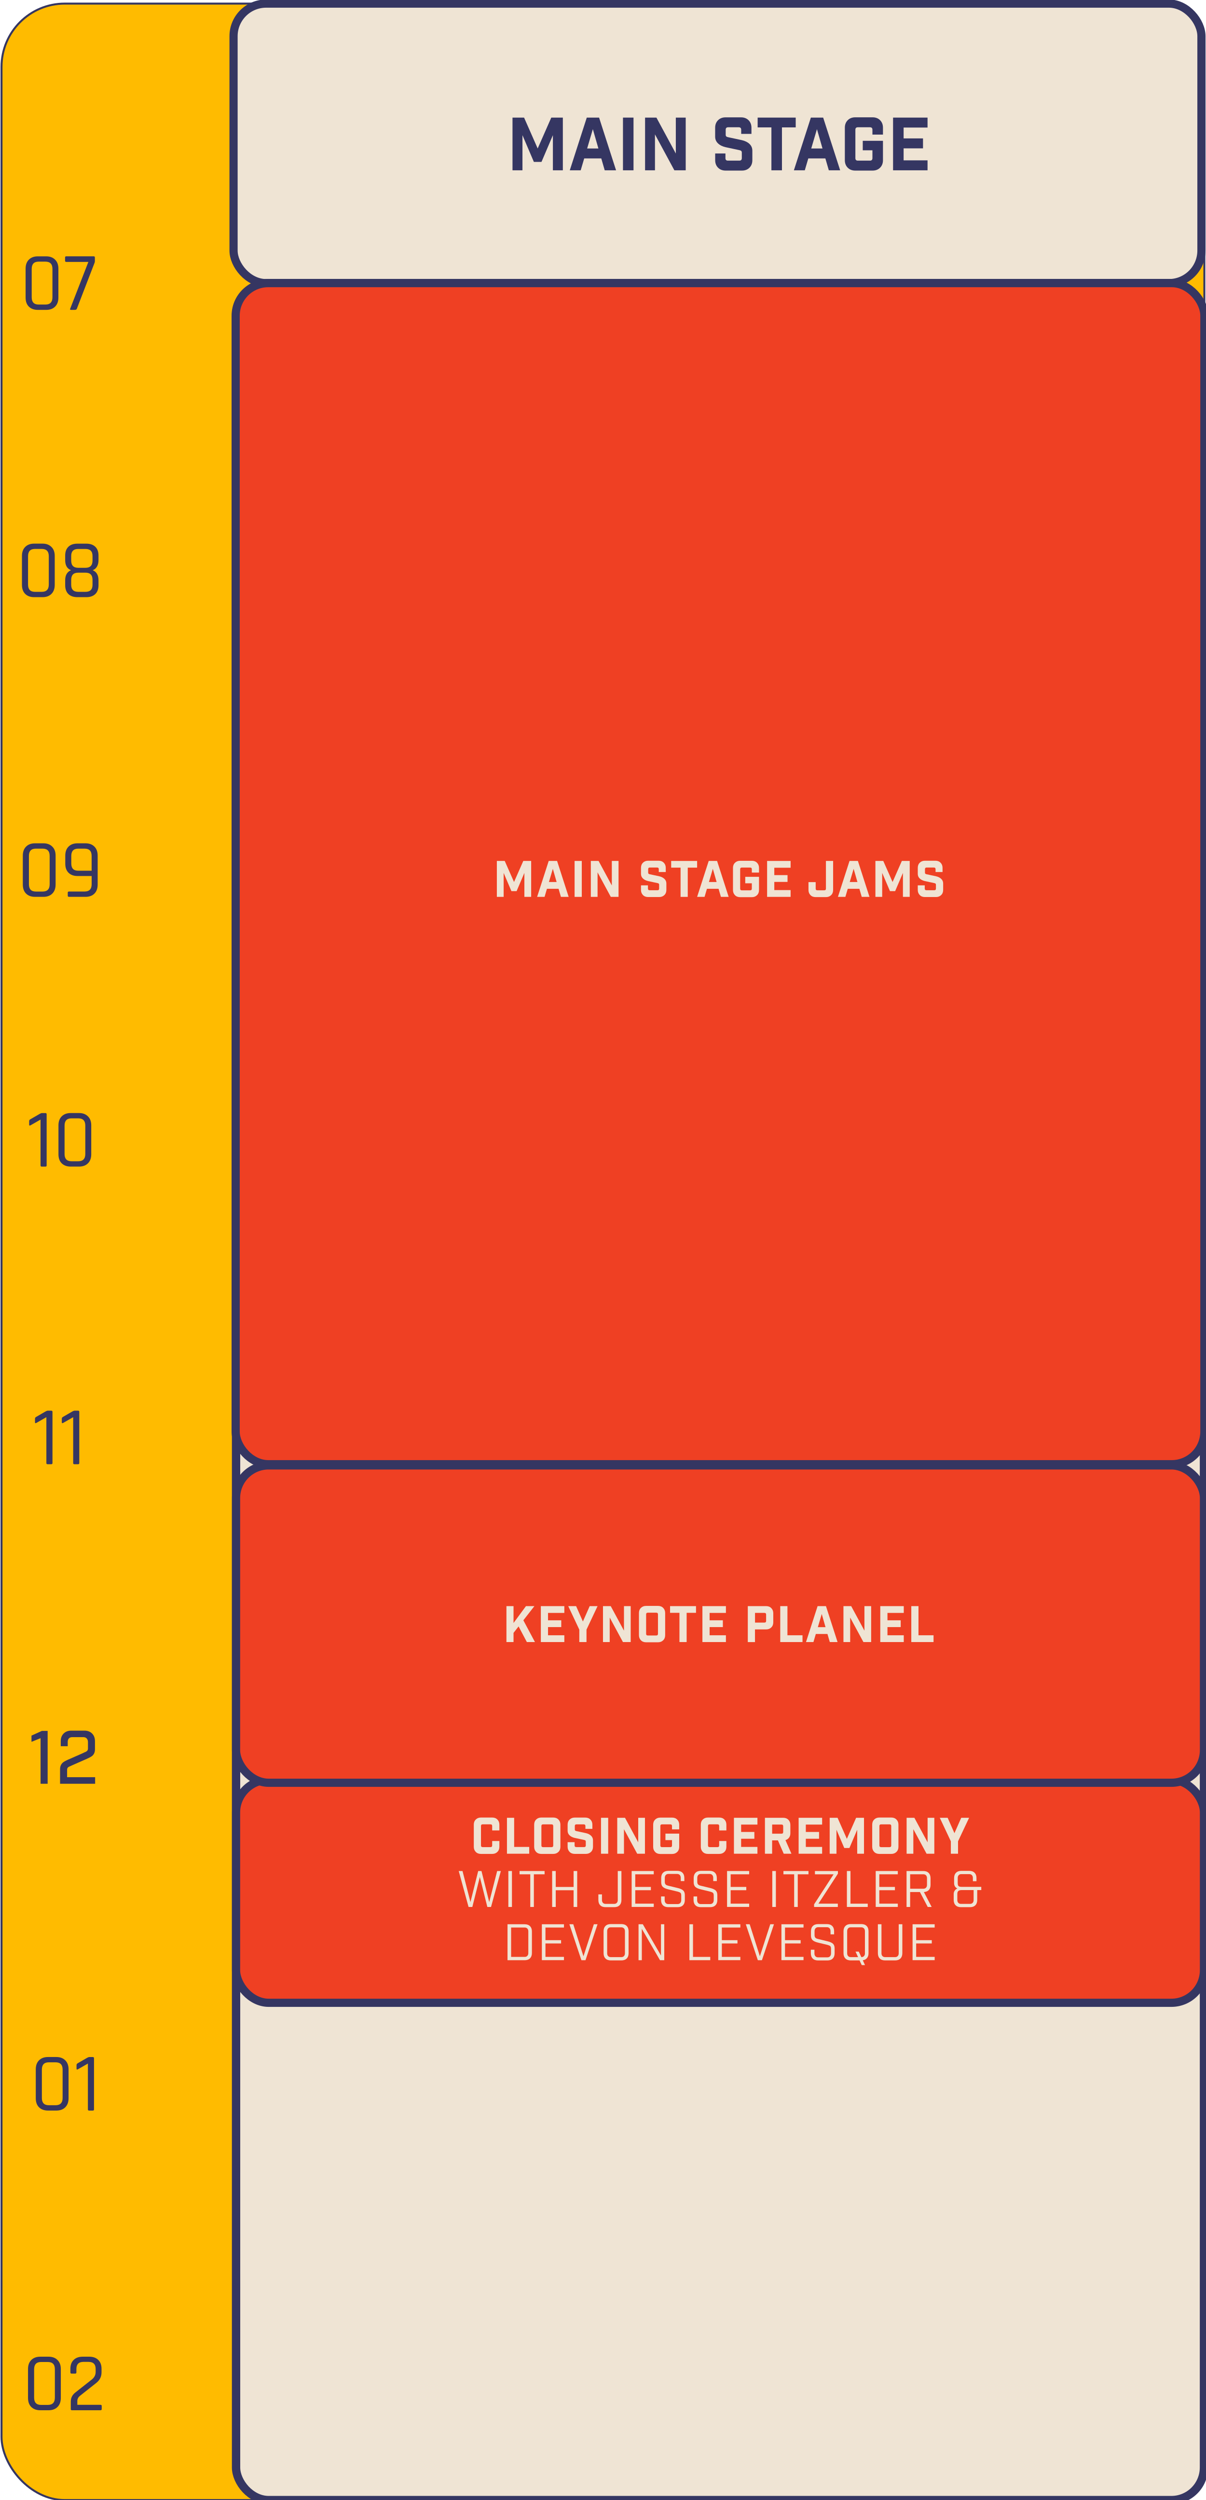
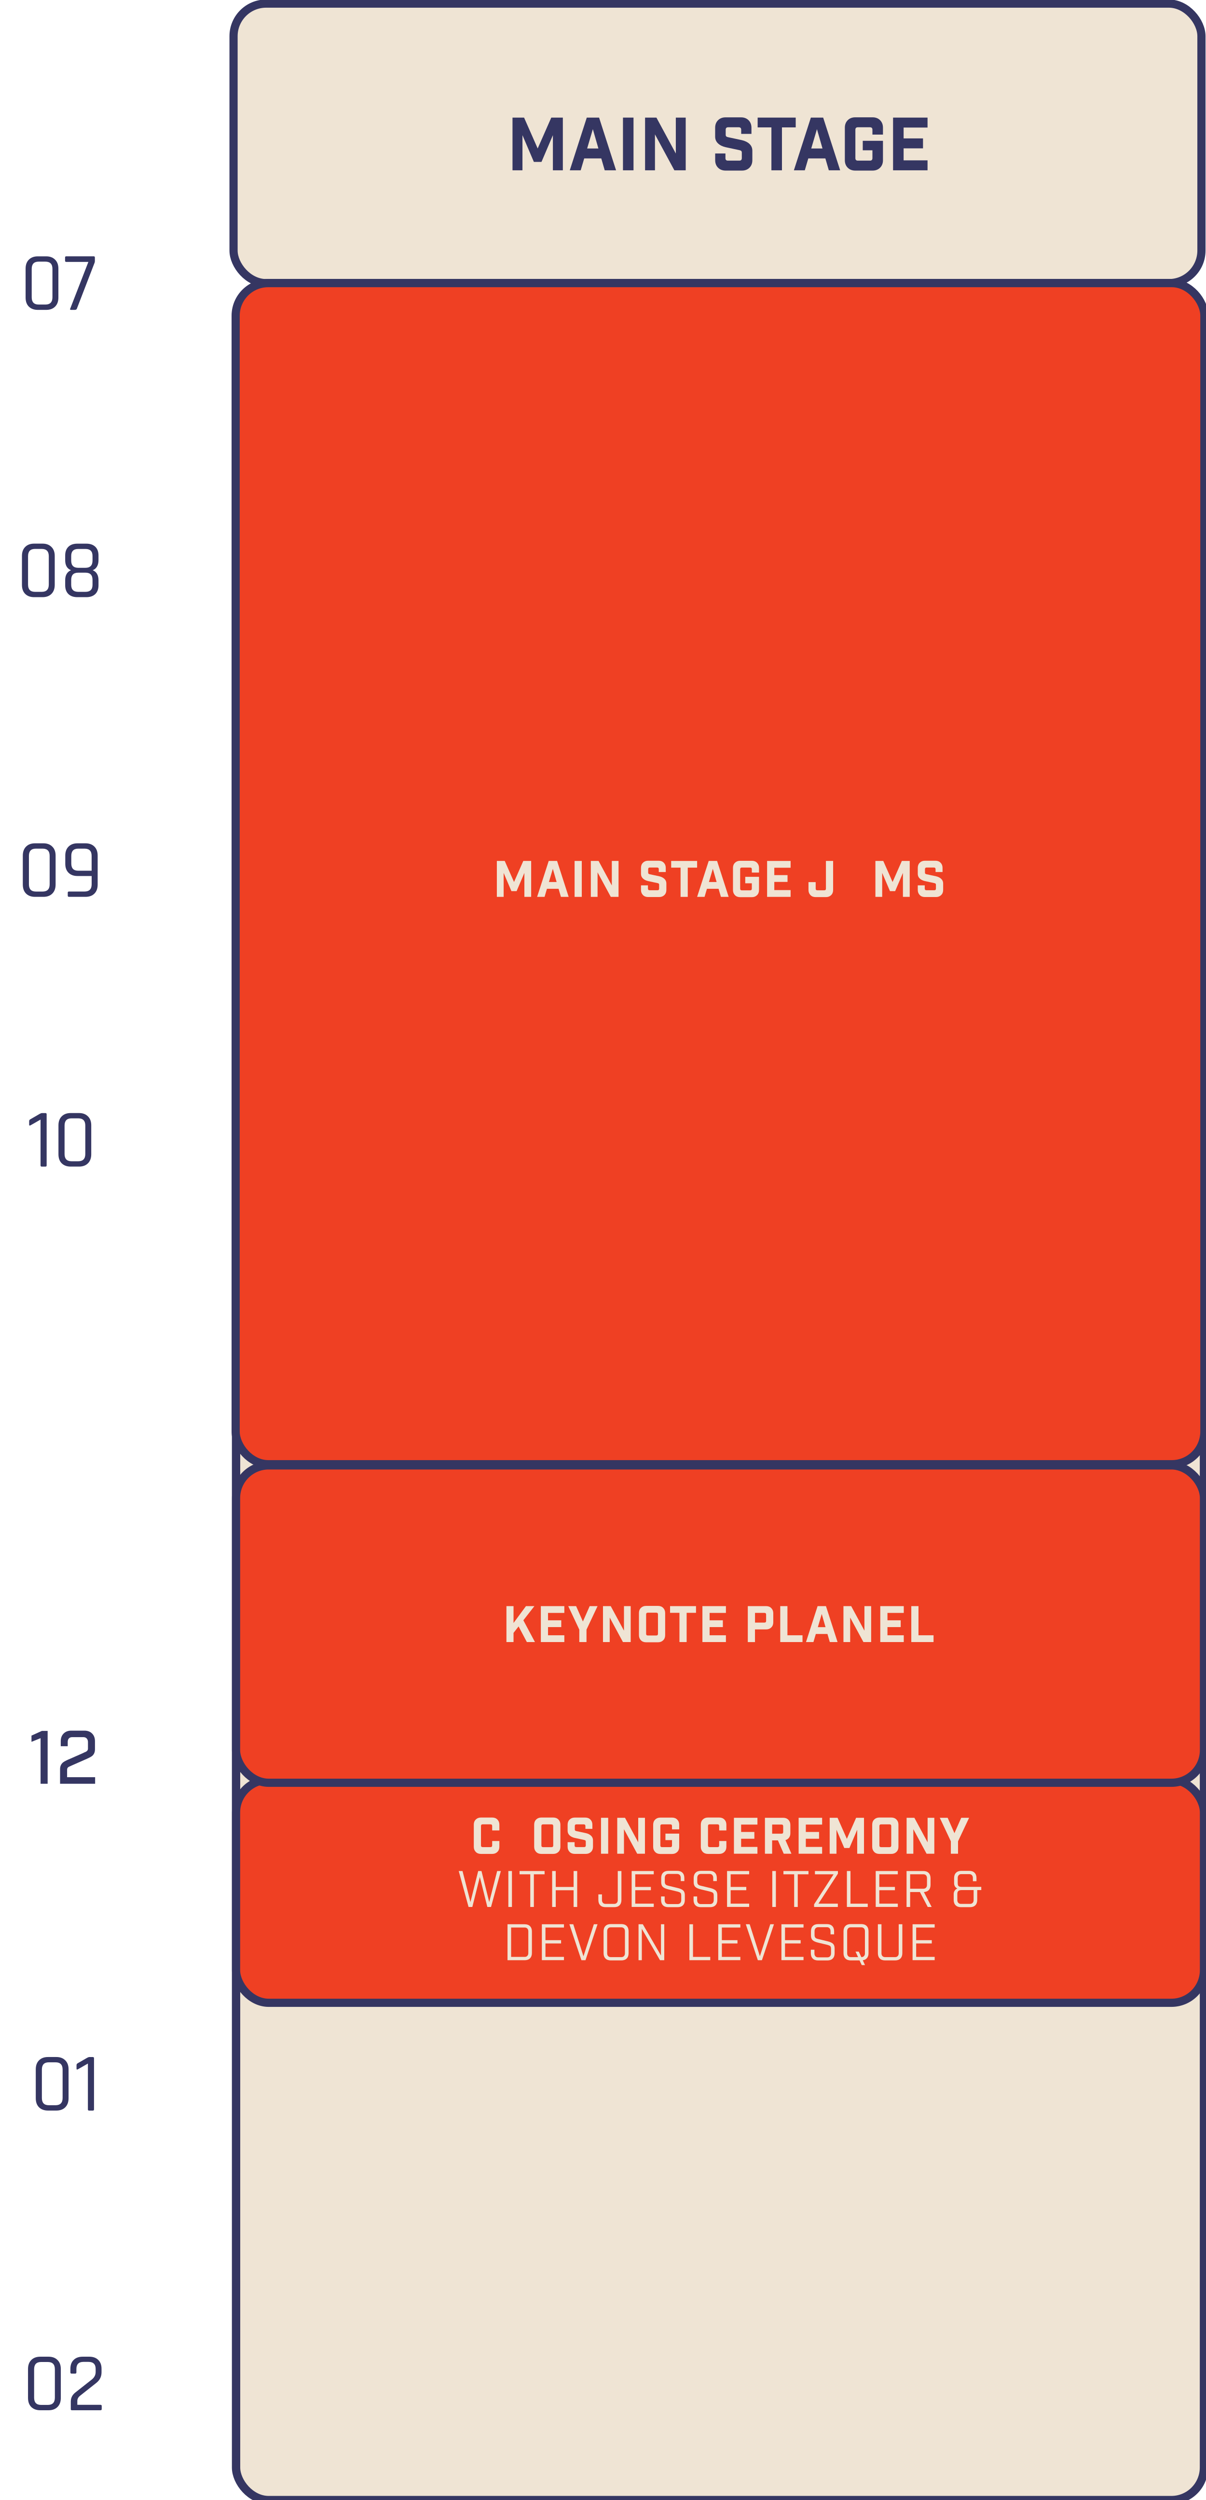
<svg xmlns="http://www.w3.org/2000/svg" id="Layer_1" viewBox="0 0 389.09 806.38">
  <defs>
    <style>.cls-1{fill:none;}.cls-2,.cls-3,.cls-4,.cls-5,.cls-6{stroke:#353662;}.cls-2,.cls-3,.cls-7{fill:#efe4d4;}.cls-2,.cls-5{stroke-width:2.64px;}.cls-3{stroke-width:2.69px;}.cls-8{fill:#353662;}.cls-4{fill:#fb0;stroke-width:.64px;}.cls-5,.cls-6{fill:#ef4023;}.cls-6{stroke-width:2.63px;}</style>
  </defs>
-   <rect class="cls-4" x=".49" y="1.16" width="388.07" height="805.21" rx="20.41" ry="20.41" />
  <path class="cls-8" d="M15.74,679.02h2.2c1.5,0,2.26-.78,2.26-2.34v-9.16c0-1.56-.75-2.34-2.26-2.34h-2.2c-1.49,0-2.23.78-2.23,2.34v9.16c0,1.56.74,2.34,2.23,2.34ZM18.18,680.74h-2.69c-1.22,0-2.18-.35-2.9-1.05-.7-.7-1.05-1.67-1.05-2.93v-9.32c0-1.24.35-2.2,1.05-2.9.72-.72,1.68-1.07,2.9-1.07h2.69c1.22,0,2.17.36,2.87,1.07.72.7,1.07,1.66,1.07,2.9v9.32c0,1.25-.36,2.23-1.07,2.93-.7.7-1.66,1.05-2.87,1.05ZM24.69,667.18v-1.07c0-.27.11-.47.32-.59l3.11-1.8c.29-.16.52-.24.7-.24h1.13c.25,0,.38.13.38.38v16.51c0,.25-.13.38-.38.38h-1.21c-.25,0-.38-.13-.38-.38v-14.79l-3.2,1.83c-.32.18-.48.11-.48-.21Z" />
  <path class="cls-8" d="M13.24,775.68h2.2c1.5,0,2.26-.78,2.26-2.34v-9.16c0-1.56-.75-2.34-2.26-2.34h-2.2c-1.49,0-2.23.78-2.23,2.34v9.16c0,1.56.74,2.34,2.23,2.34ZM15.68,777.4h-2.69c-1.22,0-2.18-.35-2.9-1.05-.7-.7-1.05-1.67-1.05-2.93v-9.32c0-1.24.35-2.2,1.05-2.9.72-.72,1.68-1.07,2.9-1.07h2.69c1.22,0,2.17.36,2.87,1.07.72.7,1.07,1.66,1.07,2.9v9.32c0,1.25-.36,2.23-1.07,2.93-.7.7-1.66,1.05-2.87,1.05ZM22.84,777.02v-2.42c0-1.2.5-2.18,1.5-2.95l5.18-4.08c.89-.68,1.34-1.52,1.34-2.52v-.97c0-1.52-.77-2.28-2.31-2.28h-1.64c-1.5,0-2.26.76-2.26,2.28v1.1c0,.27-.13.4-.38.4h-1.21c-.23,0-.35-.13-.35-.4v-1.13c0-1.24.35-2.19,1.05-2.87.7-.7,1.66-1.05,2.9-1.05h2.15c1.24,0,2.2.35,2.9,1.05.7.68,1.05,1.64,1.05,2.87v1.1c0,1.4-.55,2.53-1.66,3.41l-5.26,4.16c-.59.47-.89,1.03-.89,1.69v1.24h7.49c.25,0,.38.13.38.38v.99c0,.25-.13.38-.38.38h-9.24c-.25,0-.38-.13-.38-.38Z" />
  <path class="cls-8" d="M12.46,98.23h2.2c1.5,0,2.26-.78,2.26-2.34v-9.16c0-1.56-.75-2.34-2.26-2.34h-2.2c-1.49,0-2.23.78-2.23,2.34v9.16c0,1.56.74,2.34,2.23,2.34ZM14.9,99.95h-2.69c-1.22,0-2.18-.35-2.9-1.05-.7-.7-1.05-1.67-1.05-2.93v-9.32c0-1.24.35-2.2,1.05-2.9.72-.72,1.68-1.07,2.9-1.07h2.69c1.22,0,2.17.36,2.87,1.07.72.7,1.07,1.66,1.07,2.9v9.32c0,1.25-.36,2.23-1.07,2.93-.7.7-1.66,1.05-2.87,1.05ZM24.15,99.95h-1.26c-.29,0-.36-.15-.21-.46l5.83-15.01h-7.14c-.25,0-.38-.13-.38-.38v-1.05c0-.25.13-.38.38-.38h8.86c.25,0,.38.13.38.38v1.13c0,.29-.07.57-.21.86l-5.61,14.55c-.09.23-.3.35-.62.35Z" />
  <path class="cls-8" d="M11.28,190.89h2.2c1.5,0,2.26-.78,2.26-2.34v-9.16c0-1.56-.75-2.34-2.26-2.34h-2.2c-1.49,0-2.23.78-2.23,2.34v9.16c0,1.56.74,2.34,2.23,2.34ZM13.72,192.61h-2.69c-1.22,0-2.18-.35-2.9-1.05-.7-.7-1.05-1.67-1.05-2.93v-9.32c0-1.24.35-2.2,1.05-2.9.72-.72,1.68-1.07,2.9-1.07h2.69c1.22,0,2.17.36,2.87,1.07.72.7,1.07,1.66,1.07,2.9v9.32c0,1.25-.36,2.23-1.07,2.93-.7.7-1.66,1.05-2.87,1.05ZM25.23,190.89h2.36c1.5,0,2.26-.75,2.26-2.26v-1.61c0-1.54-.75-2.31-2.26-2.31h-2.36c-1.5,0-2.26.77-2.26,2.31v1.61c0,1.5.75,2.26,2.26,2.26ZM25.23,183.14h2.36c1.5,0,2.26-.78,2.26-2.34v-1.48c0-1.5-.75-2.26-2.26-2.26h-2.36c-1.5,0-2.26.75-2.26,2.26v1.48c0,1.56.75,2.34,2.26,2.34ZM27.83,192.61h-2.85c-1.24,0-2.2-.33-2.9-.99-.7-.68-1.05-1.63-1.05-2.85v-1.64c0-1.61.63-2.69,1.88-3.22-1.25-.48-1.88-1.56-1.88-3.22v-1.5c0-1.24.35-2.18,1.05-2.85s1.66-.99,2.9-.99h2.85c1.24,0,2.2.33,2.9.99.7.66,1.05,1.61,1.05,2.85v1.5c0,.82-.17,1.52-.51,2.09-.34.56-.8.93-1.37,1.13,1.25.52,1.88,1.6,1.88,3.25v1.61c0,1.22-.35,2.17-1.05,2.85-.7.66-1.66.99-2.9.99Z" />
  <path class="cls-8" d="M11.56,287.56h2.2c1.5,0,2.26-.78,2.26-2.34v-9.16c0-1.56-.75-2.34-2.26-2.34h-2.2c-1.49,0-2.23.78-2.23,2.34v9.16c0,1.56.74,2.34,2.23,2.34ZM14,289.27h-2.69c-1.22,0-2.18-.35-2.9-1.05-.7-.7-1.05-1.67-1.05-2.93v-9.32c0-1.24.35-2.2,1.05-2.9.72-.72,1.68-1.07,2.9-1.07h2.69c1.22,0,2.17.36,2.87,1.07.72.7,1.07,1.66,1.07,2.9v9.32c0,1.25-.36,2.23-1.07,2.93-.7.7-1.66,1.05-2.87,1.05ZM25.24,280.84h4.32v-4.78c0-1.56-.75-2.34-2.26-2.34h-2.07c-1.49,0-2.23.78-2.23,2.34v2.47c0,1.54.74,2.31,2.23,2.31ZM27.55,289.27h-5.29c-.27,0-.4-.13-.4-.38v-.99c0-.23.13-.35.4-.35h5.05c1.5,0,2.26-.78,2.26-2.34v-2.66h-4.56c-1.22,0-2.18-.35-2.9-1.05-.7-.7-1.05-1.66-1.05-2.9v-2.63c0-1.24.35-2.2,1.05-2.9.72-.72,1.68-1.07,2.9-1.07h2.55c1.24,0,2.2.36,2.9,1.07.7.7,1.05,1.66,1.05,2.9v9.32c0,1.25-.35,2.23-1.05,2.93-.7.7-1.66,1.05-2.9,1.05Z" />
  <path class="cls-8" d="M9.41,362.71v-1.07c0-.27.11-.47.32-.59l3.11-1.8c.29-.16.52-.24.7-.24h1.13c.25,0,.38.13.38.38v16.51c0,.25-.13.38-.38.38h-1.21c-.25,0-.38-.13-.38-.38v-14.79l-3.2,1.83c-.32.18-.48.11-.48-.21ZM23.06,374.55h2.2c1.5,0,2.26-.78,2.26-2.34v-9.16c0-1.56-.75-2.34-2.26-2.34h-2.2c-1.49,0-2.23.78-2.23,2.34v9.16c0,1.56.74,2.34,2.23,2.34ZM25.5,376.27h-2.69c-1.22,0-2.18-.35-2.9-1.05-.7-.7-1.05-1.67-1.05-2.93v-9.32c0-1.24.35-2.2,1.05-2.9.72-.72,1.68-1.07,2.9-1.07h2.69c1.22,0,2.17.36,2.87,1.07.72.7,1.07,1.66,1.07,2.9v9.32c0,1.25-.36,2.23-1.07,2.93-.7.7-1.66,1.05-2.87,1.05Z" />
-   <path class="cls-8" d="M11.29,458.7v-1.07c0-.27.11-.47.32-.59l3.11-1.8c.29-.16.52-.24.7-.24h1.13c.25,0,.38.13.38.38v16.51c0,.25-.13.38-.38.38h-1.21c-.25,0-.38-.13-.38-.38v-14.79l-3.2,1.83c-.32.18-.48.11-.48-.21ZM19.94,458.7v-1.07c0-.27.11-.47.32-.59l3.11-1.8c.29-.16.52-.24.7-.24h1.13c.25,0,.38.13.38.38v16.51c0,.25-.13.38-.38.38h-1.21c-.25,0-.38-.13-.38-.38v-14.79l-3.2,1.83c-.32.18-.48.11-.48-.21Z" />
  <path class="cls-8" d="M13.09,575.32v-14.69l-2.93,1.18v-2.01l3.34-1.51h1.87v17.04h-2.27Z" />
  <path class="cls-8" d="M21.85,561.81v1.42h-2.25v-1.63c0-1.03.31-1.85.93-2.47s1.45-.93,2.47-.93h4.24c1.02,0,1.85.31,2.47.93s.93,1.45.93,2.47v2.63c0,.93-.32,1.66-.97,2.18-.41.3-1.22.71-2.44,1.23l-4.14,1.82c-.14.06-.3.14-.49.23-.18.09-.3.14-.34.15-.41.19-.61.51-.61.97v2.41h9.04v2.11h-11.31v-4.73c0-.9.32-1.62.95-2.15.39-.32,1.21-.73,2.46-1.25l4.12-1.82c.11-.08.28-.16.51-.24.23-.08.38-.16.46-.24.33-.2.5-.5.5-.88v-2.13c0-.47-.13-.86-.39-1.15s-.62-.44-1.08-.44h-3.62c-.46,0-.81.13-1.06.4-.25.27-.38.64-.38,1.11Z" />
  <line class="cls-1" x1="75.35" y1="8.25" x2="75.38" y2="1649.95" />
  <rect class="cls-2" x="75.35" y="1.16" width="312.27" height="90.16" rx="10.51" ry="10.51" />
  <rect class="cls-3" x="76.16" y="91.32" width="312.27" height="715.06" rx="10.51" ry="10.51" />
  <rect class="cls-5" x="76.16" y="574.08" width="312.27" height="71.9" rx="10.51" ry="10.51" />
  <path class="cls-7" d="M158.82,597.96h-3.67c-.68,0-1.23-.21-1.65-.64s-.64-.97-.64-1.65v-7.15c0-.68.21-1.23.64-1.65.42-.42.97-.64,1.65-.64h3.67c.68,0,1.23.21,1.65.64.42.42.64.97.64,1.65v1.87h-2.32v-1.42c0-.37-.18-.55-.55-.55h-2.51c-.37,0-.55.18-.55.55v6.25c0,.37.18.55.55.55h2.51c.37,0,.55-.18.55-.55v-1.42h2.32v1.87c0,.68-.21,1.23-.64,1.65-.42.42-.97.64-1.65.64Z" />
-   <path class="cls-7" d="M163.56,586.31h2.32v9.4h4.86v2.19h-7.18v-11.59Z" />
  <path class="cls-7" d="M178.51,597.96h-3.88c-.68,0-1.23-.21-1.65-.64s-.64-.97-.64-1.65v-7.15c0-.68.21-1.23.64-1.65.42-.42.97-.64,1.65-.64h3.88c.68,0,1.23.21,1.65.64.42.42.64.97.64,1.65v7.15c0,.68-.21,1.23-.64,1.65s-.97.64-1.65.64ZM174.67,588.98v6.25c0,.37.18.55.55.55h2.72c.36,0,.55-.18.55-.55v-6.25c0-.37-.18-.55-.55-.55h-2.72c-.37,0-.55.18-.55.55Z" />
  <path class="cls-7" d="M188.87,589.88v-.9c0-.37-.18-.55-.55-.55h-2.32c-.37,0-.55.18-.55.55v1.09c0,.16.04.28.12.36.08.08.22.14.43.18l3,.64c.71.16,1.27.44,1.69.84.42.4.63.89.63,1.48v2.09c0,.68-.21,1.23-.64,1.65s-.97.64-1.65.64h-3.61c-.68,0-1.23-.21-1.65-.64s-.64-.97-.64-1.65v-1.48h2.25v1.03c0,.37.18.55.55.55h2.51c.37,0,.55-.18.55-.55v-1.22c0-.16-.04-.28-.12-.36-.08-.08-.22-.14-.43-.18l-2.99-.64c-.71-.16-1.27-.44-1.69-.84-.42-.4-.63-.89-.63-1.48v-1.96c0-.68.21-1.23.64-1.65.42-.42.97-.64,1.65-.64h3.41c.68,0,1.23.21,1.65.64.42.42.64.97.64,1.65v1.35h-2.25Z" />
  <path class="cls-7" d="M193.9,597.9v-11.59h2.32v11.59h-2.32Z" />
  <path class="cls-7" d="M205.91,586.31h2.17v11.59h-2.5l-4.27-7.91v7.91h-2.17v-11.59h2.5l4.27,7.91v-7.91Z" />
  <path class="cls-7" d="M216.81,590.04v-1.06c0-.37-.18-.55-.55-.55h-2.66c-.37,0-.55.18-.55.55v6.25c0,.37.18.55.55.55h2.66c.36,0,.55-.18.55-.55v-1.72h-2.12v-2.09h4.44v4.27c0,.68-.21,1.23-.64,1.65s-.97.64-1.65.64h-3.82c-.68,0-1.23-.21-1.65-.64s-.64-.97-.64-1.65v-7.15c0-.68.21-1.23.64-1.65.42-.42.97-.64,1.65-.64h3.82c.68,0,1.23.21,1.65.64.42.42.64.97.64,1.65v1.51h-2.32Z" />
  <path class="cls-7" d="M232.06,597.96h-3.67c-.68,0-1.23-.21-1.65-.64s-.64-.97-.64-1.65v-7.15c0-.68.21-1.23.64-1.65.42-.42.97-.64,1.65-.64h3.67c.68,0,1.23.21,1.65.64.42.42.64.97.64,1.65v1.87h-2.32v-1.42c0-.37-.18-.55-.55-.55h-2.51c-.37,0-.55.18-.55.55v6.25c0,.37.18.55.55.55h2.51c.37,0,.55-.18.55-.55v-1.42h2.32v1.87c0,.68-.21,1.23-.64,1.65-.42.42-.97.64-1.65.64Z" />
  <path class="cls-7" d="M236.79,586.31h7.58v2.19h-5.26v2.38h4.27v2.19h-4.27v2.64h5.26v2.19h-7.58v-11.59Z" />
  <path class="cls-7" d="M255.35,597.9h-2.5l-1.87-4.3h-1.87v4.3h-2.32v-11.59h5.91c.68,0,1.23.21,1.65.64.42.42.64.97.64,1.65v2.72c0,.55-.14,1.01-.43,1.4-.28.39-.67.65-1.15.79l1.93,4.4ZM252.68,590.89v-1.85c0-.37-.18-.55-.55-.55h-3.01v2.95h3.01c.37,0,.55-.18.55-.55Z" />
  <path class="cls-7" d="M257.66,586.31h7.58v2.19h-5.26v2.38h4.27v2.19h-4.27v2.64h5.26v2.19h-7.58v-11.59Z" />
  <path class="cls-7" d="M278.75,586.31v11.59h-2.19v-7.73l-2.51,5.88h-1.67l-2.51-5.88v7.73h-2.19v-11.59h2.54l3,6.79,2.99-6.79h2.54Z" />
  <path class="cls-7" d="M287.57,597.96h-3.88c-.68,0-1.23-.21-1.65-.64s-.64-.97-.64-1.65v-7.15c0-.68.21-1.23.64-1.65.42-.42.97-.64,1.65-.64h3.88c.68,0,1.23.21,1.65.64.42.42.64.97.64,1.65v7.15c0,.68-.21,1.23-.64,1.65s-.97.64-1.65.64ZM283.72,588.98v6.25c0,.37.18.55.55.55h2.72c.36,0,.55-.18.55-.55v-6.25c0-.37-.18-.55-.55-.55h-2.72c-.37,0-.55.18-.55.55Z" />
  <path class="cls-7" d="M299.27,586.31h2.17v11.59h-2.5l-4.27-7.91v7.91h-2.17v-11.59h2.5l4.27,7.91v-7.91Z" />
  <path class="cls-7" d="M309.09,597.9h-2.32v-4.01l-3.57-7.58h2.54l2.19,4.96,2.19-4.96h2.54l-3.57,7.58v4.01Z" />
  <path class="cls-7" d="M158.42,615.07h-1.19l-2.42-9.68-2.42,9.68h-1.22l-3.17-11.59h1.22l2.56,10.01,2.5-10.01h1.06l2.5,10.01,2.56-10.01h1.19l-3.17,11.59Z" />
  <path class="cls-7" d="M164.01,615.07v-11.59h1.16v11.59h-1.16Z" />
  <path class="cls-7" d="M175.7,604.54h-3.46v10.53h-1.16v-10.53h-3.46v-1.06h8.08v1.06Z" />
  <path class="cls-7" d="M178.14,615.07v-11.59h1.16v5.14h5.76v-5.14h1.16v11.59h-1.16v-5.39h-5.76v5.39h-1.16Z" />
  <path class="cls-7" d="M200.49,603.48v9.34c0,.73-.2,1.3-.61,1.71-.41.41-.98.61-1.71.61h-2.8c-.73,0-1.3-.2-1.71-.61-.41-.41-.61-.98-.61-1.71v-1.8h1.16v1.83c0,.37.11.66.31.89.21.22.49.34.84.34h2.8c.35,0,.64-.11.84-.34.21-.23.31-.52.31-.89v-9.37h1.16Z" />
  <path class="cls-7" d="M203.79,603.48h7.13v1.06h-5.97v4.07h5.04v1.06h-5.04v4.33h5.97v1.06h-7.13v-11.59Z" />
  <path class="cls-7" d="M219.63,606.71v-1.01c0-.39-.1-.7-.31-.93s-.49-.35-.85-.35h-2.83c-.35,0-.64.12-.85.35-.21.24-.31.55-.31.93v1.24c0,.46.12.78.37.97.21.15.48.26.79.32l2.99.72c.84.2,1.43.47,1.79.8.35.33.53.83.53,1.52v1.55c0,.73-.2,1.3-.61,1.71s-.98.61-1.71.61h-3.03c-.73,0-1.3-.2-1.71-.61s-.61-.98-.61-1.71v-1.14h1.16v1.18c0,.39.1.7.31.93.21.24.49.35.85.35h3.03c.35,0,.64-.12.85-.35.21-.24.31-.55.31-.93v-1.45c0-.46-.09-.76-.26-.9-.18-.15-.48-.28-.9-.39l-2.99-.72c-.84-.2-1.43-.47-1.79-.8-.35-.33-.53-.83-.53-1.52v-1.34c0-.73.2-1.3.61-1.71s.98-.61,1.71-.61h2.83c.73,0,1.3.2,1.71.61s.61.98.61,1.71v.98h-1.16Z" />
  <path class="cls-7" d="M230.11,606.71v-1.01c0-.39-.1-.7-.31-.93s-.49-.35-.85-.35h-2.83c-.35,0-.64.12-.85.35-.21.24-.31.55-.31.93v1.24c0,.46.12.78.37.97.21.15.48.26.79.32l2.99.72c.84.2,1.43.47,1.79.8.35.33.53.83.53,1.52v1.55c0,.73-.2,1.3-.61,1.71s-.98.61-1.71.61h-3.03c-.73,0-1.3-.2-1.71-.61s-.61-.98-.61-1.71v-1.14h1.16v1.18c0,.39.1.7.31.93.21.24.49.35.85.35h3.03c.35,0,.64-.12.85-.35.21-.24.31-.55.31-.93v-1.45c0-.46-.09-.76-.26-.9-.18-.15-.48-.28-.9-.39l-2.99-.72c-.84-.2-1.43-.47-1.79-.8-.35-.33-.53-.83-.53-1.52v-1.34c0-.73.2-1.3.61-1.71s.98-.61,1.71-.61h2.83c.73,0,1.3.2,1.71.61s.61.98.61,1.71v.98h-1.16Z" />
  <path class="cls-7" d="M234.57,603.48h7.13v1.06h-5.97v4.07h5.04v1.06h-5.04v4.33h5.97v1.06h-7.13v-11.59Z" />
  <path class="cls-7" d="M249.16,615.07v-11.59h1.16v11.59h-1.16Z" />
  <path class="cls-7" d="M260.84,604.54h-3.46v10.53h-1.16v-10.53h-3.46v-1.06h8.08v1.06Z" />
  <path class="cls-7" d="M262.65,614.22l6.29-9.68h-6.02v-1.06h7.42v.85l-6.29,9.68h6.26v1.06h-7.66v-.85Z" />
  <path class="cls-7" d="M273.23,603.48h1.16v10.53h5.57v1.06h-6.73v-11.59Z" />
  <path class="cls-7" d="M282.53,603.48h7.13v1.06h-5.97v4.07h5.04v1.06h-5.04v4.33h5.97v1.06h-7.13v-11.59Z" />
  <path class="cls-7" d="M300.58,615.07h-1.27l-2.51-4.81h-3.16v4.81h-1.16v-11.59h5.42c.72,0,1.29.2,1.7.61.41.41.62.98.62,1.71v2.14c0,.73-.19,1.29-.56,1.68-.38.39-.91.6-1.59.64l2.51,4.81ZM293.64,609.19h4.27c.35,0,.64-.11.85-.34.21-.22.31-.52.31-.88v-2.21c0-.36-.1-.66-.31-.89-.21-.22-.49-.34-.85-.34h-4.27v4.65Z" />
  <path class="cls-7" d="M316.58,609.63h-1.3v3.19c0,.73-.2,1.3-.61,1.71s-.98.61-1.71.61h-2.95c-.72,0-1.29-.2-1.7-.61-.41-.41-.62-.98-.62-1.71v-1.96c0-.41.12-.77.35-1.09.23-.32.51-.54.84-.64-.71-.36-1.06-.94-1.06-1.74v-1.64c0-.73.21-1.3.62-1.71.41-.41.98-.61,1.7-.61h2.58c.72,0,1.29.2,1.7.61.41.41.62.98.62,1.71v1.01h-1.16v-1.05c0-.36-.1-.66-.31-.89-.21-.22-.49-.34-.85-.34h-2.58c-.35,0-.64.11-.84.34-.21.23-.31.52-.31.89v1.69c0,.45.09.76.27.93.18.17.51.26.99.26h6.34v1.05ZM314.12,609.63h-3.88c-.49,0-.85.1-1.06.3-.21.2-.32.5-.32.89v2.03c0,.37.11.66.31.89.21.22.49.34.84.34h2.95c.35,0,.64-.11.85-.34.21-.23.31-.52.31-.89v-3.22Z" />
  <path class="cls-7" d="M163.74,620.65h5.55c.72,0,1.29.2,1.7.61.41.41.62.98.62,1.71v6.96c0,.73-.21,1.3-.62,1.71-.41.41-.98.61-1.7.61h-5.55v-11.59ZM164.9,631.18h4.39c.35,0,.64-.11.85-.34s.31-.52.31-.89v-7.02c0-.36-.1-.66-.31-.89-.21-.22-.49-.34-.85-.34h-4.39v9.47Z" />
  <path class="cls-7" d="M174.82,620.65h7.13v1.06h-5.97v4.07h5.04v1.06h-5.04v4.33h5.97v1.06h-7.13v-11.59Z" />
  <path class="cls-7" d="M192.78,620.65l-3.88,11.59h-1.32l-3.88-11.59h1.25l3.29,10.32,3.35-10.32h1.19Z" />
  <path class="cls-7" d="M200.48,632.31h-3.43c-.72,0-1.29-.2-1.7-.61-.41-.41-.62-.98-.62-1.71v-7.08c0-.73.21-1.3.62-1.71.41-.41.98-.61,1.7-.61h3.43c.73,0,1.3.2,1.71.61.41.41.61.98.61,1.71v7.08c0,.73-.2,1.3-.61,1.71-.41.41-.98.61-1.71.61ZM195.89,622.87v7.15c0,.37.11.66.31.89.21.22.49.34.84.34h3.43c.35,0,.64-.11.84-.34.21-.23.31-.52.31-.89v-7.15c0-.36-.1-.66-.31-.89-.21-.22-.49-.34-.84-.34h-3.43c-.35,0-.64.11-.84.34-.21.23-.31.52-.31.89Z" />
  <path class="cls-7" d="M213.25,620.65h1.06v11.59h-1.38l-5.86-10.11v10.11h-1.06v-11.59h1.38l5.86,10.08v-10.08Z" />
  <path class="cls-7" d="M222.42,620.65h1.16v10.53h5.57v1.06h-6.73v-11.59Z" />
  <path class="cls-7" d="M231.73,620.65h7.13v1.06h-5.97v4.07h5.04v1.06h-5.04v4.33h5.97v1.06h-7.13v-11.59Z" />
  <path class="cls-7" d="M249.7,620.65l-3.88,11.59h-1.32l-3.88-11.59h1.25l3.29,10.32,3.35-10.32h1.19Z" />
  <path class="cls-7" d="M252.11,620.65h7.13v1.06h-5.97v4.07h5.04v1.06h-5.04v4.33h5.97v1.06h-7.13v-11.59Z" />
  <path class="cls-7" d="M267.95,623.89v-1.01c0-.39-.1-.7-.31-.93s-.49-.35-.85-.35h-2.83c-.35,0-.64.12-.85.35-.21.24-.31.55-.31.93v1.24c0,.46.12.78.37.97.21.15.48.26.79.32l2.99.72c.84.2,1.43.47,1.79.8.35.33.53.83.53,1.52v1.55c0,.73-.2,1.3-.61,1.71s-.98.61-1.71.61h-3.03c-.73,0-1.3-.2-1.71-.61s-.61-.98-.61-1.71v-1.14h1.16v1.18c0,.39.1.7.31.93.21.24.49.35.85.35h3.03c.35,0,.64-.12.85-.35.21-.24.31-.55.31-.93v-1.45c0-.46-.09-.76-.26-.9-.18-.15-.48-.28-.9-.39l-2.99-.72c-.84-.2-1.43-.47-1.79-.8-.35-.33-.53-.83-.53-1.52v-1.34c0-.73.2-1.3.61-1.71s.98-.61,1.71-.61h2.83c.73,0,1.3.2,1.71.61s.61.98.61,1.71v.98h-1.16Z" />
  <path class="cls-7" d="M274.46,620.59h3.43c.73,0,1.3.2,1.71.61.41.41.61.98.61,1.71v7.08c0,.64-.16,1.17-.49,1.56-.33.4-.78.64-1.36.72l.71,1.55h-1.05l-.71-1.51h-2.85c-.72,0-1.29-.2-1.7-.61-.41-.41-.62-.98-.62-1.71v-7.08c0-.73.21-1.3.62-1.71.41-.41.98-.61,1.7-.61ZM279.05,630.02v-7.15c0-.36-.1-.66-.31-.89-.21-.22-.49-.34-.84-.34h-3.43c-.35,0-.64.11-.84.34-.21.23-.31.52-.31.89v7.15c0,.37.11.66.31.89.21.22.49.34.84.34h2.37l-.82-1.77h1.05l.82,1.77h.02c.35,0,.64-.11.84-.34.21-.23.31-.52.31-.89Z" />
  <path class="cls-7" d="M291.12,620.65v9.34c0,.73-.21,1.3-.62,1.71-.41.41-.98.61-1.7.61h-3.25c-.72,0-1.29-.2-1.7-.61-.41-.41-.62-.98-.62-1.71v-9.34h1.16v9.37c0,.37.1.66.31.89.21.22.49.34.84.34h3.25c.35,0,.64-.11.85-.34.21-.23.31-.52.31-.89v-9.37h1.16Z" />
  <path class="cls-7" d="M294.42,620.65h7.13v1.06h-5.97v4.07h5.04v1.06h-5.04v4.33h5.97v1.06h-7.13v-11.59Z" />
  <rect class="cls-5" x="76.16" y="472.65" width="312.27" height="102.36" rx="10.51" ry="10.51" />
  <rect class="cls-6" x="76.03" y="91.32" width="312.53" height="380.94" rx="10.51" ry="10.51" />
  <path class="cls-7" d="M171.37,277.69v11.59h-2.19v-7.73l-2.51,5.88h-1.67l-2.51-5.88v7.73h-2.19v-11.59h2.54l3,6.79,2.99-6.79h2.54Z" />
  <path class="cls-7" d="M180.21,286.67h-3.75l-.77,2.61h-2.4l3.74-11.59h2.7l3.74,11.59h-2.5l-.76-2.61ZM179.58,284.48l-1.22-4.25-1.26,4.25h2.48Z" />
  <path class="cls-7" d="M185.38,289.28v-11.59h2.32v11.59h-2.32Z" />
  <path class="cls-7" d="M197.39,277.69h2.17v11.59h-2.5l-4.27-7.91v7.91h-2.17v-11.59h2.5l4.27,7.91v-7.91Z" />
  <path class="cls-7" d="M212.54,281.26v-.9c0-.37-.18-.55-.55-.55h-2.32c-.37,0-.55.18-.55.55v1.09c0,.16.04.28.12.36.08.08.22.14.43.18l3,.64c.71.16,1.27.44,1.69.84.42.4.63.89.63,1.48v2.09c0,.68-.21,1.23-.64,1.65s-.97.64-1.65.64h-3.61c-.68,0-1.23-.21-1.65-.64s-.64-.97-.64-1.65v-1.48h2.25v1.03c0,.37.18.55.55.55h2.51c.37,0,.55-.18.55-.55v-1.22c0-.16-.04-.28-.12-.36-.08-.08-.22-.14-.43-.18l-2.99-.64c-.71-.16-1.27-.44-1.69-.84-.42-.4-.63-.89-.63-1.48v-1.96c0-.68.21-1.23.64-1.65.42-.42.97-.64,1.65-.64h3.41c.68,0,1.23.21,1.65.64.42.42.64.97.64,1.65v1.35h-2.25Z" />
  <path class="cls-7" d="M224.92,279.85h-3.03v9.43h-2.32v-9.43h-3.03v-2.16h8.37v2.16Z" />
  <path class="cls-7" d="M231.83,286.67h-3.75l-.77,2.61h-2.4l3.74-11.59h2.7l3.74,11.59h-2.5l-.76-2.61ZM231.2,284.48l-1.22-4.25-1.26,4.25h2.48Z" />
  <path class="cls-7" d="M242.56,281.43v-1.06c0-.37-.18-.55-.55-.55h-2.66c-.37,0-.55.18-.55.55v6.25c0,.37.18.55.55.55h2.66c.36,0,.55-.18.55-.55v-1.72h-2.12v-2.09h4.44v4.27c0,.68-.21,1.23-.64,1.65s-.97.64-1.65.64h-3.82c-.68,0-1.23-.21-1.65-.64s-.64-.97-.64-1.65v-7.15c0-.68.21-1.23.64-1.65.42-.42.97-.64,1.65-.64h3.82c.68,0,1.23.21,1.65.64.42.42.64.97.64,1.65v1.51h-2.32Z" />
  <path class="cls-7" d="M247.49,277.69h7.58v2.19h-5.26v2.38h4.27v2.19h-4.27v2.64h5.26v2.19h-7.58v-11.59Z" />
  <path class="cls-7" d="M268.79,277.69v9.37c0,.68-.21,1.23-.64,1.65-.42.42-.97.64-1.65.64h-3.37c-.68,0-1.23-.21-1.65-.64s-.64-.97-.64-1.65v-2.54h2.32v2.09c0,.37.18.55.55.55h2.21c.37,0,.55-.18.55-.55v-8.92h2.32Z" />
-   <path class="cls-7" d="M277.26,286.67h-3.75l-.77,2.61h-2.4l3.74-11.59h2.7l3.74,11.59h-2.5l-.76-2.61ZM276.63,284.48l-1.22-4.25-1.26,4.25h2.48Z" />
  <path class="cls-7" d="M293.5,277.69v11.59h-2.19v-7.73l-2.51,5.88h-1.67l-2.51-5.88v7.73h-2.19v-11.59h2.54l3,6.79,2.99-6.79h2.54Z" />
  <path class="cls-7" d="M301.84,281.26v-.9c0-.37-.18-.55-.55-.55h-2.32c-.37,0-.55.18-.55.55v1.09c0,.16.04.28.12.36.08.08.22.14.43.18l3,.64c.71.16,1.27.44,1.69.84.42.4.63.89.63,1.48v2.09c0,.68-.21,1.23-.64,1.65s-.97.64-1.65.64h-3.61c-.68,0-1.23-.21-1.65-.64s-.64-.97-.64-1.65v-1.48h2.25v1.03c0,.37.18.55.55.55h2.51c.37,0,.55-.18.55-.55v-1.22c0-.16-.04-.28-.12-.36-.08-.08-.22-.14-.43-.18l-2.99-.64c-.71-.16-1.27-.44-1.69-.84-.42-.4-.63-.89-.63-1.48v-1.96c0-.68.21-1.23.64-1.65.42-.42.97-.64,1.65-.64h3.41c.68,0,1.23.21,1.65.64.42.42.64.97.64,1.65v1.35h-2.25Z" />
  <path class="cls-7" d="M169.98,529.63l-2.67-5.04-1.63,2.08v2.96h-2.29v-11.59h2.29v5.44l4.01-5.44h2.72l-3.56,4.57,3.74,7.02h-2.61Z" />
  <path class="cls-7" d="M174.49,518.04h7.58v2.19h-5.26v2.38h4.27v2.19h-4.27v2.64h5.26v2.19h-7.58v-11.59Z" />
  <path class="cls-7" d="M189.22,529.63h-2.32v-4.01l-3.57-7.58h2.54l2.19,4.96,2.19-4.96h2.54l-3.57,7.58v4.01Z" />
  <path class="cls-7" d="M201.31,518.04h2.17v11.59h-2.5l-4.27-7.91v7.91h-2.17v-11.59h2.5l4.27,7.91v-7.91Z" />
  <path class="cls-7" d="M212.31,529.7h-3.88c-.68,0-1.23-.21-1.65-.64s-.64-.97-.64-1.65v-7.15c0-.68.21-1.23.64-1.65.42-.42.97-.64,1.65-.64h3.88c.68,0,1.23.21,1.65.64.42.42.64.97.64,1.65v7.15c0,.68-.21,1.23-.64,1.65s-.97.64-1.65.64ZM208.46,520.71v6.25c0,.37.18.55.55.55h2.72c.36,0,.55-.18.55-.55v-6.25c0-.37-.18-.55-.55-.55h-2.72c-.37,0-.55.18-.55.55Z" />
  <path class="cls-7" d="M224.56,520.2h-3.03v9.43h-2.32v-9.43h-3.03v-2.16h8.37v2.16Z" />
  <path class="cls-7" d="M226.62,518.04h7.58v2.19h-5.26v2.38h4.27v2.19h-4.27v2.64h5.26v2.19h-7.58v-11.59Z" />
  <path class="cls-7" d="M241.27,518.04h5.92c.68,0,1.23.21,1.65.64.42.42.64.97.64,1.65v2.93c0,.68-.21,1.23-.64,1.65-.42.42-.97.64-1.65.64h-3.61v4.09h-2.32v-11.59ZM243.59,523.35h3.03c.36,0,.55-.18.55-.55v-2.03c0-.37-.18-.55-.55-.55h-3.03v3.12Z" />
  <path class="cls-7" d="M251.73,518.04h2.32v9.4h4.86v2.19h-7.18v-11.59Z" />
  <path class="cls-7" d="M266.96,527.02h-3.75l-.77,2.61h-2.4l3.74-11.59h2.7l3.74,11.59h-2.5l-.76-2.61ZM266.34,524.83l-1.22-4.25-1.26,4.25h2.48Z" />
  <path class="cls-7" d="M278.89,518.04h2.17v11.59h-2.5l-4.27-7.91v7.91h-2.17v-11.59h2.5l4.27,7.91v-7.91Z" />
  <path class="cls-7" d="M284,518.04h7.58v2.19h-5.26v2.38h4.27v2.19h-4.27v2.64h5.26v2.19h-7.58v-11.59Z" />
  <path class="cls-7" d="M294.01,518.04h2.32v9.4h4.86v2.19h-7.18v-11.59Z" />
  <path class="cls-8" d="M181.59,37.93v17h-3.21v-11.33l-3.68,8.62h-2.46l-3.68-8.62v11.33h-3.21v-17h3.73l4.39,9.96,4.39-9.96h3.73Z" />
  <path class="cls-8" d="M193.98,51.1h-5.5l-1.13,3.83h-3.52l5.48-17h3.97l5.48,17h-3.66l-1.11-3.83ZM193.06,47.89l-1.79-6.23-1.84,6.23h3.64Z" />
  <path class="cls-8" d="M200.99,54.93v-17h3.4v17h-3.4Z" />
  <path class="cls-8" d="M218.04,37.93h3.19v17h-3.66l-6.26-11.59v11.59h-3.19v-17h3.66l6.26,11.59v-11.59Z" />
  <path class="cls-8" d="M239.13,43.17v-1.32c0-.54-.27-.8-.8-.8h-3.4c-.54,0-.8.27-.8.8v1.61c0,.24.06.41.18.53s.33.21.63.27l4.39.94c1.04.24,1.87.65,2.48,1.23.61.58.92,1.31.92,2.17v3.07c0,.99-.31,1.8-.93,2.42-.62.62-1.43.93-2.42.93h-5.29c-.99,0-1.8-.31-2.42-.93-.62-.62-.93-1.43-.93-2.42v-2.17h3.31v1.51c0,.54.27.8.8.8h3.68c.54,0,.8-.27.8-.8v-1.79c0-.24-.06-.41-.18-.53s-.33-.21-.63-.27l-4.39-.94c-1.04-.24-1.87-.64-2.48-1.23-.61-.58-.92-1.31-.92-2.17v-2.88c0-.99.31-1.8.93-2.42s1.43-.93,2.42-.93h5.01c.99,0,1.8.31,2.42.93.62.62.93,1.43.93,2.42v1.98h-3.31Z" />
  <path class="cls-8" d="M256.72,41.09h-4.44v13.84h-3.4v-13.84h-4.44v-3.16h12.28v3.16Z" />
  <path class="cls-8" d="M266.28,51.1h-5.5l-1.13,3.83h-3.52l5.48-17h3.97l5.48,17h-3.66l-1.11-3.83ZM265.36,47.89l-1.79-6.23-1.84,6.23h3.64Z" />
  <path class="cls-8" d="M281.47,43.41v-1.56c0-.54-.27-.8-.8-.8h-3.9c-.54,0-.8.27-.8.8v9.16c0,.54.27.8.8.8h3.9c.53,0,.8-.27.8-.8v-2.53h-3.12v-3.07h6.52v6.26c0,.99-.31,1.8-.93,2.42-.62.62-1.43.93-2.42.93h-5.6c-.99,0-1.8-.31-2.42-.93s-.93-1.43-.93-2.42v-10.48c0-.99.31-1.8.93-2.42.62-.62,1.43-.93,2.42-.93h5.6c.99,0,1.8.31,2.42.93.62.62.93,1.43.93,2.42v2.22h-3.4Z" />
  <path class="cls-8" d="M288.13,37.93h11.12v3.21h-7.72v3.5h6.26v3.21h-6.26v3.87h7.72v3.21h-11.12v-17Z" />
</svg>